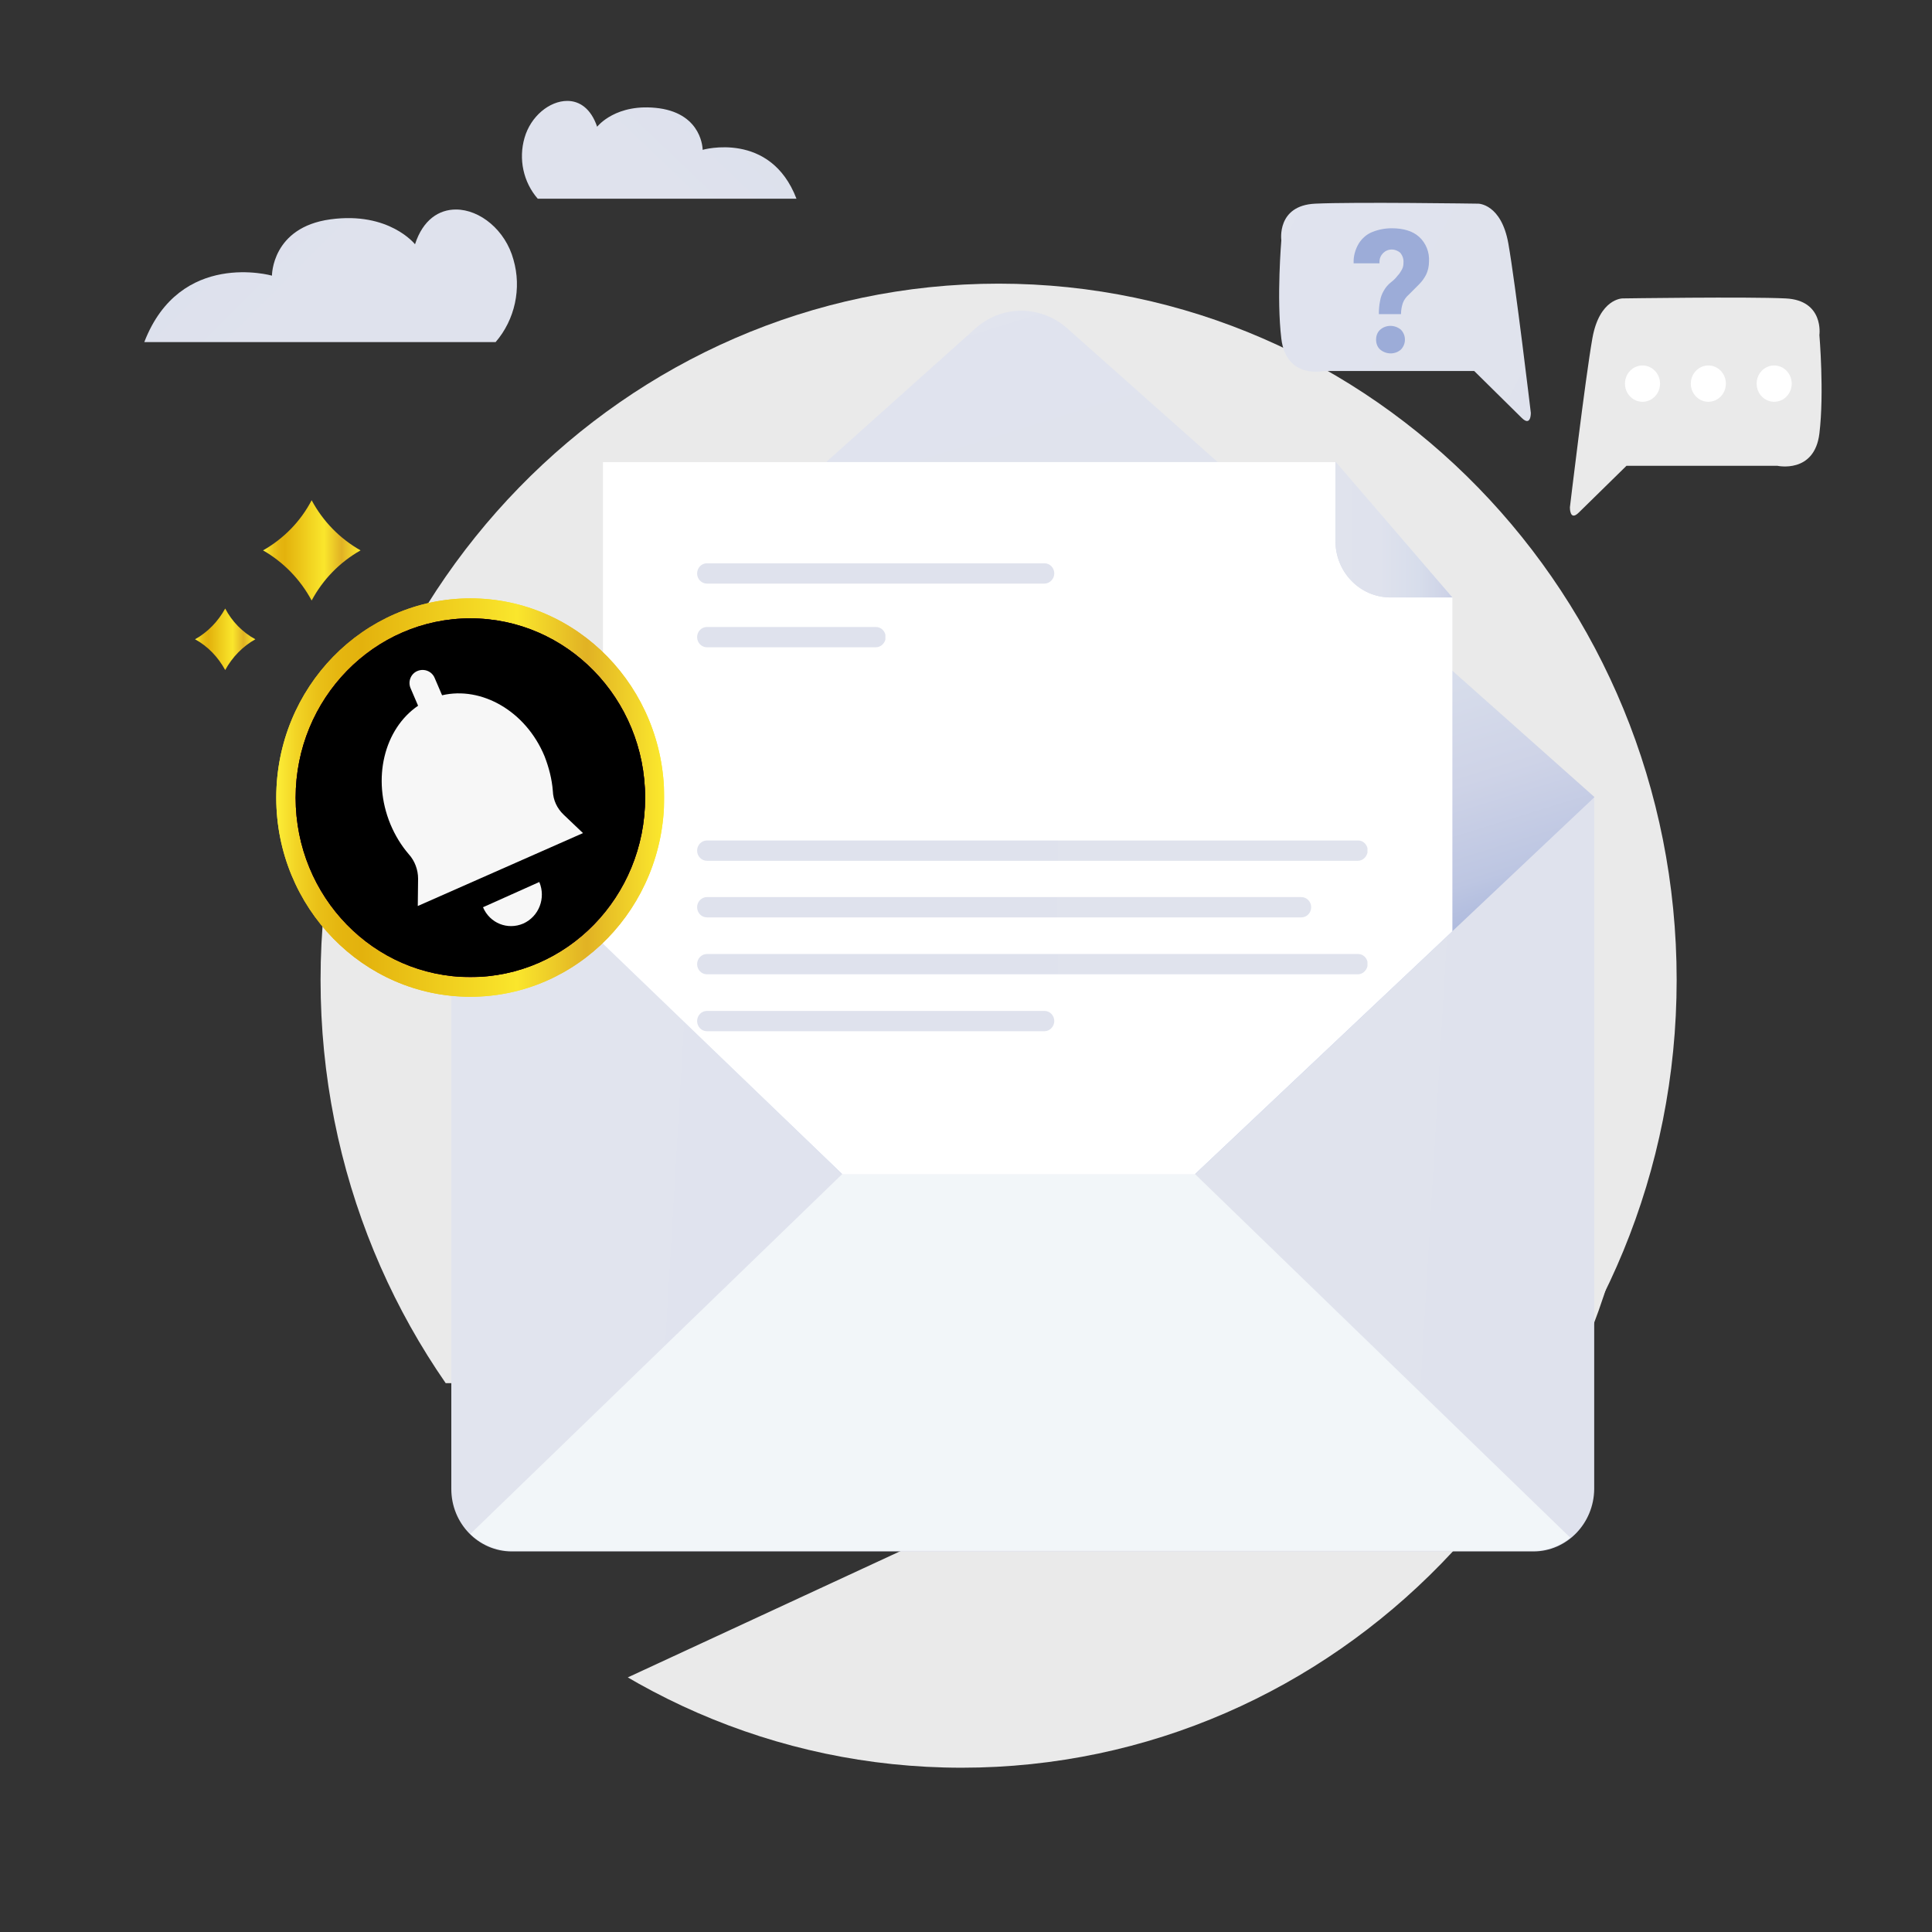
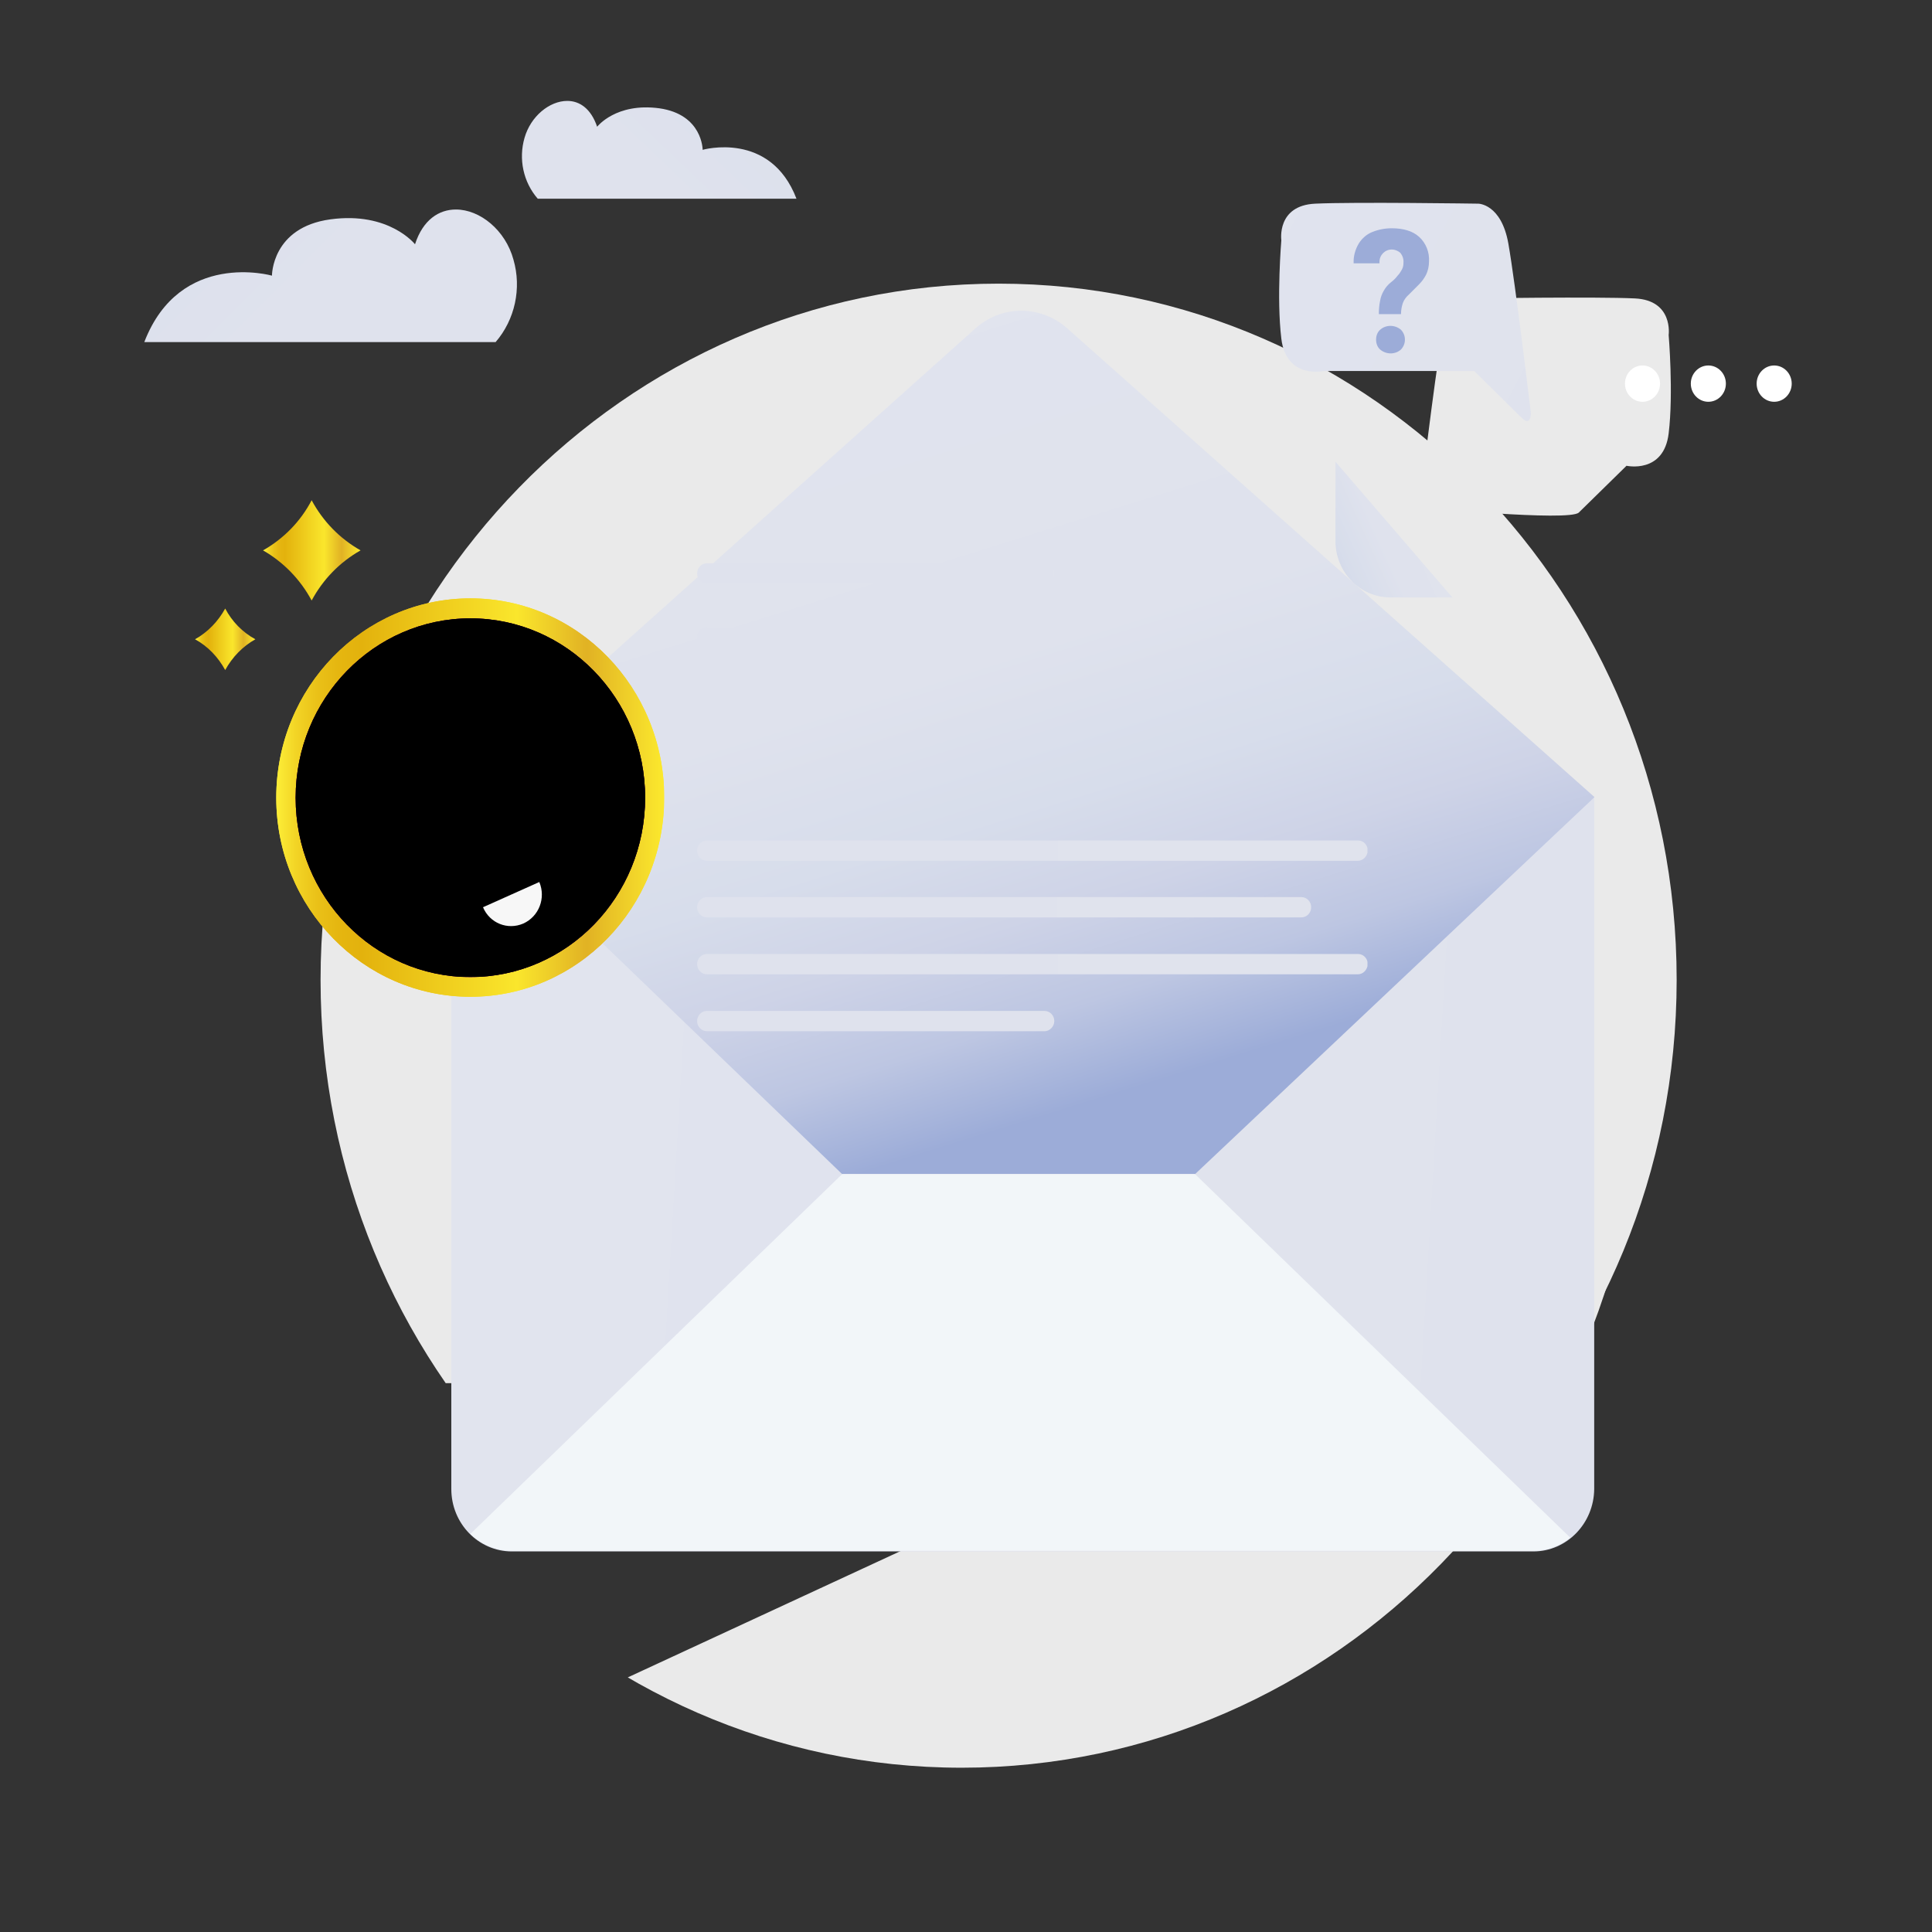
<svg xmlns="http://www.w3.org/2000/svg" xmlns:xlink="http://www.w3.org/1999/xlink" version="1.1" id="Layer_1" x="0px" y="0px" viewBox="0 0 628 628" style="enable-background:new 0 0 628 628;" xml:space="preserve">
  <rect x="0" y="0" width="628" height="628" fill="#333333" stroke="none" />
  <style type="text/css">
	.st0{clip-path:url(#SVGID_00000083810865134609530270000017163938188733779880_);}
	.st1{fill:#EAEAEA;}
	.st2{clip-path:url(#SVGID_00000106128201210646557210000012977260488276944819_);}
	.st3{clip-path:url(#SVGID_00000092416062249054686220000014393850658224536495_);}
	.st4{fill:url(#SVGID_00000045594740425754087250000009727624906022809508_);}
	.st5{clip-path:url(#SVGID_00000123419531447515265910000015110712197279640247_);}
	.st6{fill:url(#SVGID_00000018938878721258603600000018114903988814603194_);}
	.st7{fill:#F2F6F9;}
	.st8{clip-path:url(#SVGID_00000109719409294403741150000011639405883662527637_);}
	.st9{fill:#FFFFFF;}
	.st10{fill:url(#SVGID_00000182509063913480530420000009617902517129479854_);}
	.st11{clip-path:url(#SVGID_00000173852477279349360540000005567662883347441060_);}
	.st12{fill:url(#SVGID_00000039813759412737126870000007960072725796853134_);}
	.st13{clip-path:url(#SVGID_00000025411304378680594660000004414533784629809808_);}
	.st14{fill:url(#SVGID_00000086686021063359564970000002008461556685675415_);}
	.st15{clip-path:url(#SVGID_00000102505474878024820150000002381931562231539860_);}
	.st16{fill:url(#SVGID_00000168832711882735275150000007545910837680428976_);}
	.st17{clip-path:url(#SVGID_00000182501907847997698840000009458400807625362560_);}
	.st18{fill:url(#SVGID_00000031208002794278942500000016128802349892187064_);}
	.st19{clip-path:url(#SVGID_00000142879386841436530260000015686584318734235552_);}
	.st20{fill:url(#SVGID_00000068642407814597409660000017719318270288156544_);}
	.st21{clip-path:url(#SVGID_00000135659717389906623480000006361775529410787218_);}
	.st22{fill:url(#SVGID_00000068640056708516497630000012570214785254221756_);}
	.st23{clip-path:url(#SVGID_00000112601521317416035390000009207209998653518735_);}
	.st24{fill:url(#SVGID_00000160904289398209296320000007487400222747515830_);}
	.st25{clip-path:url(#SVGID_00000009578118340820640420000012635994890674113197_);}
	.st26{fill:url(#SVGID_00000121264252620707493820000011460354401410358713_);}
	.st27{clip-path:url(#SVGID_00000016769474332153394210000007474455272715700664_);}
	.st28{fill:url(#SVGID_00000170982240252465262590000010118227507401078446_);}
	.st29{clip-path:url(#SVGID_00000128444870859764577760000004434885705084010159_);}
	.st30{fill:url(#SVGID_00000021108784389945276050000007271376813906836397_);}
	.st31{fill:url(#SVGID_00000142137122721645168430000017583528460162637727_);}
	.st32{clip-path:url(#SVGID_00000073723528587204647520000004515685770927263420_);}
	.st33{fill:#F7F7F7;}
	.st34{fill:url(#SVGID_00000073698846771745766880000015346105762887308679_);}
	.st35{fill:#9CACD8;}
	.st36{fill:url(#SVGID_00000171699294870586019980000006925308827029397682_);}
	.st37{fill:url(#SVGID_00000014621318517993654500000007239178361958581639_);}
</style>
  <g>
    <g>
      <defs>
        <polygon id="SVGID_1_" points="51.5,615.9 86.6,696 263,696 739,475.6 674,327.6    " />
      </defs>
      <clipPath id="SVGID_00000176748754960966001810000014952898036097511598_">
        <use xlink:href="#SVGID_1_" style="overflow:visible;" />
      </clipPath>
      <g style="clip-path:url(#SVGID_00000176748754960966001810000014952898036097511598_);">
        <path class="st1" d="M312.6,121.8c121.7,0,220.4,101.3,220.4,226.4s-98.7,226.4-220.4,226.4S92.2,473.1,92.2,348.1     S190.9,121.8,312.6,121.8" />
      </g>
    </g>
  </g>
  <g>
    <g>
      <defs>
        <rect id="SVGID_00000098182043800230245260000009125116053618362778_" x="-20.6" y="33.2" width="682.9" height="416.4" />
      </defs>
      <clipPath id="SVGID_00000022523796774959967160000001675902946905055128_">
        <use xlink:href="#SVGID_00000098182043800230245260000009125116053618362778_" style="overflow:visible;" />
      </clipPath>
      <g style="clip-path:url(#SVGID_00000022523796774959967160000001675902946905055128_);">
        <path class="st1" d="M324.6,92.2C446.4,92.2,545,193.5,545,318.5s-98.7,226.4-220.4,226.4S104.2,443.6,104.2,318.5     S202.9,92.2,324.6,92.2" />
      </g>
    </g>
  </g>
  <g>
    <g>
      <defs>
        <path id="SVGID_00000045616723315904721840000002391040668838215334_" d="M146.7,259.3V484c0,11.2,8.8,20.3,19.7,20.3h332     c10.9,0,19.7-9.1,19.8-20.3V259.3H146.7z" />
      </defs>
      <clipPath id="SVGID_00000044898808919002629930000010907603704891977908_">
        <use xlink:href="#SVGID_00000045616723315904721840000002391040668838215334_" style="overflow:visible;" />
      </clipPath>
      <g style="clip-path:url(#SVGID_00000044898808919002629930000010907603704891977908_);">
        <linearGradient id="SVGID_00000170978010330054220060000011650112348844027016_" gradientUnits="userSpaceOnUse" x1="-1414.726" y1="538.312" x2="-1413.543" y2="538.312" gradientTransform="matrix(969.356 54.195 -54.195 969.356 1400629.625 -444776.188)">
          <stop offset="0" style="stop-color:#E1E4EE" />
          <stop offset="1.000000e-02" style="stop-color:#E1E4EE" />
          <stop offset="0.44" style="stop-color:#DFE2ED" />
          <stop offset="0.6" style="stop-color:#D7DDEB" />
          <stop offset="0.71" style="stop-color:#CED3E7" />
          <stop offset="0.81" style="stop-color:#BDC6E2" />
          <stop offset="0.88" style="stop-color:#A6B4DB" />
          <stop offset="0.91" style="stop-color:#9CACD8" />
          <stop offset="1" style="stop-color:#9CACD8" />
        </linearGradient>
        <polygon style="fill:url(#SVGID_00000170978010330054220060000011650112348844027016_);" points="133.4,503.4 147.8,237.9      531.5,259.9 517,525.4    " />
      </g>
    </g>
  </g>
  <g>
    <g>
      <defs>
        <path id="SVGID_00000005950347102362239250000013929000165214789267_" d="M317,106.8L146.7,259.3l127.1,122.4h114.6l129.9-122.6     L347.1,106.9c-4.2-3.8-9.6-5.9-15.2-5.9C326.4,101,321.1,103.1,317,106.8" />
      </defs>
      <clipPath id="SVGID_00000169539931316868796730000001790187277029028538_">
        <use xlink:href="#SVGID_00000005950347102362239250000013929000165214789267_" style="overflow:visible;" />
      </clipPath>
      <g style="clip-path:url(#SVGID_00000169539931316868796730000001790187277029028538_);">
        <linearGradient id="SVGID_00000132051376800083665160000001924967631994072735_" gradientUnits="userSpaceOnUse" x1="-1413.361" y1="533.711" x2="-1412.139" y2="533.711" gradientTransform="matrix(76.428 245.079 -245.079 76.428 239104 305676.875)">
          <stop offset="0" style="stop-color:#E1E4EE" />
          <stop offset="1.000000e-02" style="stop-color:#E1E4EE" />
          <stop offset="0.44" style="stop-color:#DFE2ED" />
          <stop offset="0.6" style="stop-color:#D7DDEB" />
          <stop offset="0.71" style="stop-color:#CED3E7" />
          <stop offset="0.81" style="stop-color:#BDC6E2" />
          <stop offset="0.88" style="stop-color:#A6B4DB" />
          <stop offset="0.91" style="stop-color:#9CACD8" />
          <stop offset="1" style="stop-color:#9CACD8" />
        </linearGradient>
        <polygon style="fill:url(#SVGID_00000132051376800083665160000001924967631994072735_);" points="69.1,125.9 485.3,-7.4      595.8,356.7 179.6,490    " />
      </g>
    </g>
  </g>
  <path class="st7" d="M273.8,381.6l-120.9,117c3.7,3.5,8.5,5.5,13.5,5.5h332c4.4,0,8.6-1.5,12-4.3l-122-118.2L273.8,381.6  L273.8,381.6z" />
  <g>
    <g>
      <defs>
-         <path id="SVGID_00000035506398089401461660000013108074578493783976_" d="M168.1,55.3l-21.4,204l127.1,122.4h114.6l129.9-122.6     V54.5c-4.1-3.6-80.6-5.4-161.1-5.4C267.3,49.1,172.7,51.2,168.1,55.3" />
-       </defs>
+         </defs>
      <clipPath id="SVGID_00000138545661483871367570000005392067324330465955_">
        <use xlink:href="#SVGID_00000035506398089401461660000013108074578493783976_" style="overflow:visible;" />
      </clipPath>
      <g style="clip-path:url(#SVGID_00000138545661483871367570000005392067324330465955_);">
        <polygon class="st9" points="434.1,150.2 196,150.2 196,420.4 472.1,420.4 472.1,194.3    " />
      </g>
    </g>
  </g>
  <linearGradient id="SVGID_00000153703115723076690240000002537075305010752385_" gradientUnits="userSpaceOnUse" x1="481.223" y1="429.458" x2="406.468" y2="463.196" gradientTransform="matrix(1 0 0 1 0 -270)">
    <stop offset="0" style="stop-color:#E1E4EE" />
    <stop offset="1.000000e-02" style="stop-color:#E1E4EE" />
    <stop offset="0.44" style="stop-color:#DFE2ED" />
    <stop offset="0.6" style="stop-color:#D7DDEB" />
    <stop offset="0.71" style="stop-color:#CED3E7" />
    <stop offset="0.81" style="stop-color:#BDC6E2" />
    <stop offset="0.88" style="stop-color:#A6B4DB" />
    <stop offset="0.91" style="stop-color:#9CACD8" />
    <stop offset="1" style="stop-color:#9CACD8" />
  </linearGradient>
  <path style="fill:url(#SVGID_00000153703115723076690240000002537075305010752385_);" d="M434.1,175.9c0,10.1,8,18.3,17.9,18.3h20.1  l-38-44.1V175.9z" />
  <g>
    <g>
      <defs>
-         <path id="SVGID_00000041270984617662809810000016773685091440157070_" d="M434.1,175.9c0,10.1,8,18.3,17.9,18.3h20.1l-38-44.1     V175.9z" />
-       </defs>
+         </defs>
      <clipPath id="SVGID_00000178192018515167925410000008115397464314235026_">
        <use xlink:href="#SVGID_00000041270984617662809810000016773685091440157070_" style="overflow:visible;" />
      </clipPath>
      <g style="clip-path:url(#SVGID_00000178192018515167925410000008115397464314235026_);">
        <linearGradient id="SVGID_00000162342744461604928800000000550336252678489786_" gradientUnits="userSpaceOnUse" x1="413.131" y1="442.196" x2="493.031" y2="442.196" gradientTransform="matrix(1 0 0 1 -3.126197e-02 -269.996)">
          <stop offset="0" style="stop-color:#E1E4EE" />
          <stop offset="1.000000e-02" style="stop-color:#E1E4EE" />
          <stop offset="0.44" style="stop-color:#DFE2ED" />
          <stop offset="0.6" style="stop-color:#D7DDEB" />
          <stop offset="0.71" style="stop-color:#CED3E7" />
          <stop offset="0.81" style="stop-color:#BDC6E2" />
          <stop offset="0.88" style="stop-color:#A6B4DB" />
          <stop offset="0.91" style="stop-color:#9CACD8" />
          <stop offset="1" style="stop-color:#9CACD8" />
        </linearGradient>
-         <polygon style="fill:url(#SVGID_00000162342744461604928800000000550336252678489786_);" points="413.1,176.8 449.1,131.1      493,167.5 457.1,213.3    " />
      </g>
    </g>
  </g>
  <g>
    <g>
      <defs>
        <path id="SVGID_00000035532788856066932550000004622742558794052780_" d="M229.8,183.1c-1.8,0-3.2,1.5-3.2,3.3s1.4,3.3,3.2,3.3     l0,0h109.7c1.7,0,3.2-1.5,3.2-3.3s-1.4-3.3-3.2-3.3l0,0H229.8z" />
      </defs>
      <clipPath id="SVGID_00000053518109488657248340000013417339791935037056_">
        <use xlink:href="#SVGID_00000035532788856066932550000004622742558794052780_" style="overflow:visible;" />
      </clipPath>
      <g style="clip-path:url(#SVGID_00000053518109488657248340000013417339791935037056_);">
        <linearGradient id="SVGID_00000010299439995480421370000003239284367990883519_" gradientUnits="userSpaceOnUse" x1="-1417.174" y1="537.702" x2="-1415.991" y2="537.702" gradientTransform="matrix(-1129.33 0 0 -1129.33 -1599658.5 607429.188)">
          <stop offset="0" style="stop-color:#E1E4EE" />
          <stop offset="1.000000e-02" style="stop-color:#E1E4EE" />
          <stop offset="0.44" style="stop-color:#DFE2ED" />
          <stop offset="0.6" style="stop-color:#D7DDEB" />
          <stop offset="0.71" style="stop-color:#CED3E7" />
          <stop offset="0.81" style="stop-color:#BDC6E2" />
          <stop offset="0.88" style="stop-color:#A6B4DB" />
          <stop offset="0.91" style="stop-color:#9CACD8" />
          <stop offset="1" style="stop-color:#9CACD8" />
        </linearGradient>
        <rect x="226.6" y="183.1" style="fill:url(#SVGID_00000010299439995480421370000003239284367990883519_);" width="116.1" height="6.6" />
      </g>
    </g>
  </g>
  <g>
    <g>
      <defs>
        <path id="SVGID_00000088115965476335326160000015642264479668651936_" d="M229.8,273.2c-1.8,0-3.2,1.5-3.2,3.3s1.4,3.3,3.2,3.3     l0,0h211.6c1.7,0,3.1-1.5,3.2-3.3c0-1.8-1.4-3.3-3.1-3.3l0,0H229.8z" />
      </defs>
      <clipPath id="SVGID_00000150801176369240927100000011924311598849911695_">
        <use xlink:href="#SVGID_00000088115965476335326160000015642264479668651936_" style="overflow:visible;" />
      </clipPath>
      <g style="clip-path:url(#SVGID_00000150801176369240927100000011924311598849911695_);">
        <linearGradient id="SVGID_00000046301864553803420600000015511850459244900736_" gradientUnits="userSpaceOnUse" x1="-1417.174" y1="537.688" x2="-1415.991" y2="537.688" gradientTransform="matrix(-1129.33 0 0 -1129.33 -1599658.5 607503.438)">
          <stop offset="0" style="stop-color:#E1E4EE" />
          <stop offset="1.000000e-02" style="stop-color:#E1E4EE" />
          <stop offset="0.44" style="stop-color:#DFE2ED" />
          <stop offset="0.6" style="stop-color:#D7DDEB" />
          <stop offset="0.71" style="stop-color:#CED3E7" />
          <stop offset="0.81" style="stop-color:#BDC6E2" />
          <stop offset="0.88" style="stop-color:#A6B4DB" />
          <stop offset="0.91" style="stop-color:#9CACD8" />
          <stop offset="1" style="stop-color:#9CACD8" />
        </linearGradient>
        <rect x="226.6" y="273.2" style="fill:url(#SVGID_00000046301864553803420600000015511850459244900736_);" width="217.9" height="6.6" />
      </g>
    </g>
  </g>
  <g>
    <g>
      <defs>
        <path id="SVGID_00000108288478000395514010000015127724903737027730_" d="M229.8,291.6c-1.8,0-3.2,1.5-3.2,3.3s1.4,3.3,3.2,3.3     l0,0H423c1.8,0,3.2-1.5,3.2-3.3s-1.4-3.3-3.2-3.3H229.8z" />
      </defs>
      <clipPath id="SVGID_00000000916365974242702010000004401789726768682420_">
        <use xlink:href="#SVGID_00000108288478000395514010000015127724903737027730_" style="overflow:visible;" />
      </clipPath>
      <g style="clip-path:url(#SVGID_00000000916365974242702010000004401789726768682420_);">
        <linearGradient id="SVGID_00000161617039556141377580000007034666572983704751_" gradientUnits="userSpaceOnUse" x1="-1417.174" y1="537.685" x2="-1415.991" y2="537.685" gradientTransform="matrix(-1129.33 0 0 -1129.33 -1599658.5 607518.625)">
          <stop offset="0" style="stop-color:#E1E4EE" />
          <stop offset="1.000000e-02" style="stop-color:#E1E4EE" />
          <stop offset="0.44" style="stop-color:#DFE2ED" />
          <stop offset="0.6" style="stop-color:#D7DDEB" />
          <stop offset="0.71" style="stop-color:#CED3E7" />
          <stop offset="0.81" style="stop-color:#BDC6E2" />
          <stop offset="0.88" style="stop-color:#A6B4DB" />
          <stop offset="0.91" style="stop-color:#9CACD8" />
          <stop offset="1" style="stop-color:#9CACD8" />
        </linearGradient>
        <rect x="226.6" y="291.6" style="fill:url(#SVGID_00000161617039556141377580000007034666572983704751_);" width="199.6" height="6.6" />
      </g>
    </g>
  </g>
  <g>
    <g>
      <defs>
        <path id="SVGID_00000087372467379568497630000017995153854305972103_" d="M229.8,310.1c-1.8,0-3.2,1.5-3.2,3.3s1.4,3.3,3.2,3.3     h211.6c1.7,0,3.1-1.5,3.2-3.3c0-1.8-1.4-3.3-3.1-3.3l0,0H229.8z" />
      </defs>
      <clipPath id="SVGID_00000071531031607968513680000016130334235051663511_">
        <use xlink:href="#SVGID_00000087372467379568497630000017995153854305972103_" style="overflow:visible;" />
      </clipPath>
      <g style="clip-path:url(#SVGID_00000071531031607968513680000016130334235051663511_);">
        <linearGradient id="SVGID_00000035533246910383412480000011335691775068820660_" gradientUnits="userSpaceOnUse" x1="-1417.174" y1="537.682" x2="-1415.991" y2="537.682" gradientTransform="matrix(-1129.33 0 0 -1129.33 -1599658.5 607533.812)">
          <stop offset="0" style="stop-color:#E1E4EE" />
          <stop offset="1.000000e-02" style="stop-color:#E1E4EE" />
          <stop offset="0.44" style="stop-color:#DFE2ED" />
          <stop offset="0.6" style="stop-color:#D7DDEB" />
          <stop offset="0.71" style="stop-color:#CED3E7" />
          <stop offset="0.81" style="stop-color:#BDC6E2" />
          <stop offset="0.88" style="stop-color:#A6B4DB" />
          <stop offset="0.91" style="stop-color:#9CACD8" />
          <stop offset="1" style="stop-color:#9CACD8" />
        </linearGradient>
        <rect x="226.6" y="310.1" style="fill:url(#SVGID_00000035533246910383412480000011335691775068820660_);" width="217.9" height="6.6" />
      </g>
    </g>
  </g>
  <g>
    <g>
      <defs>
        <path id="SVGID_00000155841227963393432400000018153437019535794314_" d="M229.8,328.6c-1.8,0-3.2,1.5-3.2,3.3s1.4,3.3,3.2,3.3     h109.7c1.7,0,3.2-1.5,3.2-3.3s-1.4-3.3-3.2-3.3l0,0H229.8z" />
      </defs>
      <clipPath id="SVGID_00000183220097696592166670000011460442214166355889_">
        <use xlink:href="#SVGID_00000155841227963393432400000018153437019535794314_" style="overflow:visible;" />
      </clipPath>
      <g style="clip-path:url(#SVGID_00000183220097696592166670000011460442214166355889_);">
        <linearGradient id="SVGID_00000080208422033555309820000012094881675096177086_" gradientUnits="userSpaceOnUse" x1="-1417.174" y1="537.679" x2="-1415.991" y2="537.679" gradientTransform="matrix(-1129.33 0 0 -1129.33 -1599658.5 607549)">
          <stop offset="0" style="stop-color:#E1E4EE" />
          <stop offset="1.000000e-02" style="stop-color:#E1E4EE" />
          <stop offset="0.44" style="stop-color:#DFE2ED" />
          <stop offset="0.6" style="stop-color:#D7DDEB" />
          <stop offset="0.71" style="stop-color:#CED3E7" />
          <stop offset="0.81" style="stop-color:#BDC6E2" />
          <stop offset="0.88" style="stop-color:#A6B4DB" />
          <stop offset="0.91" style="stop-color:#9CACD8" />
          <stop offset="1" style="stop-color:#9CACD8" />
        </linearGradient>
        <rect x="226.6" y="328.6" style="fill:url(#SVGID_00000080208422033555309820000012094881675096177086_);" width="116.1" height="6.6" />
      </g>
    </g>
  </g>
  <g>
    <g>
      <defs>
        <path id="SVGID_00000080186989995042354880000000149798668174312860_" d="M229.8,203.8c-1.8,0-3.2,1.5-3.2,3.3s1.4,3.3,3.2,3.3     h54.9c1.7,0,3.2-1.5,3.2-3.3s-1.4-3.3-3.2-3.3l0,0H229.8z" />
      </defs>
      <clipPath id="SVGID_00000170968116985679073130000011832183494218545035_">
        <use xlink:href="#SVGID_00000080186989995042354880000000149798668174312860_" style="overflow:visible;" />
      </clipPath>
      <g style="clip-path:url(#SVGID_00000170968116985679073130000011832183494218545035_);">
        <linearGradient id="SVGID_00000183206479815795621020000008533757490286830998_" gradientUnits="userSpaceOnUse" x1="-1417.174" y1="537.699" x2="-1415.991" y2="537.699" gradientTransform="matrix(-1129.33 0 0 -1129.33 -1599658.5 607446.312)">
          <stop offset="0" style="stop-color:#E1E4EE" />
          <stop offset="1.000000e-02" style="stop-color:#E1E4EE" />
          <stop offset="0.44" style="stop-color:#DFE2ED" />
          <stop offset="0.6" style="stop-color:#D7DDEB" />
          <stop offset="0.71" style="stop-color:#CED3E7" />
          <stop offset="0.81" style="stop-color:#BDC6E2" />
          <stop offset="0.88" style="stop-color:#A6B4DB" />
          <stop offset="0.91" style="stop-color:#9CACD8" />
          <stop offset="1" style="stop-color:#9CACD8" />
        </linearGradient>
        <rect x="226.6" y="203.8" style="fill:url(#SVGID_00000183206479815795621020000008533757490286830998_);" width="61.2" height="6.6" />
      </g>
    </g>
  </g>
  <g>
    <g>
      <defs>
        <path id="SVGID_00000041277175999100038380000004900359900442115509_" d="M134.9,79.4c0,0-8.4-10.7-27.5-8.1s-19,18.3-19,18.3     s-29.9-8.5-41.5,21.6h114.2c6.3-7.3,8.5-17.5,5.8-26.8c-2.6-9.6-10.9-16.3-18.7-16.3C142.7,68.1,137.5,71.4,134.9,79.4" />
      </defs>
      <clipPath id="SVGID_00000059989669336945469750000001824306379610907279_">
        <use xlink:href="#SVGID_00000041277175999100038380000004900359900442115509_" style="overflow:visible;" />
      </clipPath>
      <g style="clip-path:url(#SVGID_00000059989669336945469750000001824306379610907279_);">
        <linearGradient id="SVGID_00000129918727235134463120000007602457287441541022_" gradientUnits="userSpaceOnUse" x1="-1417.653" y1="538.921" x2="-1416.438" y2="538.921" gradientTransform="matrix(-495.036 -498.33 498.33 -495.036 -969970.875 -439312.5)">
          <stop offset="0" style="stop-color:#E1E4EE" />
          <stop offset="1.000000e-02" style="stop-color:#E1E4EE" />
          <stop offset="0.44" style="stop-color:#DFE2ED" />
          <stop offset="0.6" style="stop-color:#D7DDEB" />
          <stop offset="0.71" style="stop-color:#CED3E7" />
          <stop offset="0.81" style="stop-color:#BDC6E2" />
          <stop offset="0.88" style="stop-color:#A6B4DB" />
          <stop offset="0.91" style="stop-color:#9CACD8" />
          <stop offset="1" style="stop-color:#9CACD8" />
        </linearGradient>
        <polygon style="fill:url(#SVGID_00000129918727235134463120000007602457287441541022_);" points="25.8,89.5 109.5,4.2      192.3,89.8 108.6,175.1    " />
      </g>
    </g>
  </g>
  <g>
    <g>
      <defs>
        <path id="SVGID_00000090285396833725922250000018422974862469946752_" d="M170.5,44.8c-2,6.9-0.4,14.4,4.3,19.8h84.1     c-8.5-22.2-30.5-15.9-30.5-15.9s0-11.5-14.1-13.5c-14.1-1.9-20.2,6-20.2,6c-2-5.9-5.7-8.4-9.7-8.4     C178.6,32.8,172.5,37.8,170.5,44.8" />
      </defs>
      <clipPath id="SVGID_00000161617245480800547040000000139051161060428455_">
        <use xlink:href="#SVGID_00000090285396833725922250000018422974862469946752_" style="overflow:visible;" />
      </clipPath>
      <g style="clip-path:url(#SVGID_00000161617245480800547040000000139051161060428455_);">
        <linearGradient id="SVGID_00000052081496920543439110000018153026461023190938_" gradientUnits="userSpaceOnUse" x1="-1414.836" y1="535.875" x2="-1413.622" y2="535.875" gradientTransform="matrix(364.437 -366.863 -366.863 -364.437 712227.438 -323509.75)">
          <stop offset="0" style="stop-color:#E1E4EE" />
          <stop offset="1.000000e-02" style="stop-color:#E1E4EE" />
          <stop offset="0.44" style="stop-color:#DFE2ED" />
          <stop offset="0.6" style="stop-color:#D7DDEB" />
          <stop offset="0.71" style="stop-color:#CED3E7" />
          <stop offset="0.81" style="stop-color:#BDC6E2" />
          <stop offset="0.88" style="stop-color:#A6B4DB" />
          <stop offset="0.91" style="stop-color:#9CACD8" />
          <stop offset="1" style="stop-color:#9CACD8" />
        </linearGradient>
        <polygon style="fill:url(#SVGID_00000052081496920543439110000018153026461023190938_);" points="151.7,48.8 212.7,-14.3      274.3,48.6 213.3,111.7    " />
      </g>
    </g>
  </g>
  <g>
    <g>
      <defs>
        <path id="SVGID_00000085248897186356901020000007868894254202957984_" d="M89.8,259.3c0,35.7,28.3,64.7,63.1,64.7s63-29,63-64.8     c0-35.7-28.2-64.7-63-64.7C118.1,194.5,89.8,223.5,89.8,259.3C89.8,259.2,89.8,259.3,89.8,259.3" />
      </defs>
      <linearGradient id="SVGID_00000128448017620727871610000015914929866812183229_" gradientUnits="userSpaceOnUse" x1="89.8" y1="259.25" x2="215.9" y2="259.25">
        <stop offset="0" style="stop-color:#FFF23A" />
        <stop offset="5.936097e-03" style="stop-color:#FDEE38" />
        <stop offset="5.835852e-02" style="stop-color:#F2D425" />
        <stop offset="0.112" style="stop-color:#EAC118" />
        <stop offset="0.167" style="stop-color:#E5B610" />
        <stop offset="0.226" style="stop-color:#E3B20D" />
        <stop offset="0.626" style="stop-color:#FAE62C" />
        <stop offset="0.806" style="stop-color:#E1B224" />
        <stop offset="1" style="stop-color:#FBE82D" />
      </linearGradient>
      <use xlink:href="#SVGID_00000085248897186356901020000007868894254202957984_" style="overflow:visible;fill:url(#SVGID_00000128448017620727871610000015914929866812183229_);" />
      <clipPath id="SVGID_00000114047571215546554840000010903507404711828414_">
        <use xlink:href="#SVGID_00000085248897186356901020000007868894254202957984_" style="overflow:visible;" />
      </clipPath>
      <g style="clip-path:url(#SVGID_00000114047571215546554840000010903507404711828414_);">
        <linearGradient id="SVGID_00000106115243558162588480000006173198585935800744_" gradientUnits="userSpaceOnUse" x1="-1404.541" y1="541.292" x2="-1403.359" y2="541.292" gradientTransform="matrix(106.6 0 0 106.6 149814.188 -57442.5)">
          <stop offset="0" style="stop-color:#FFF23A" />
          <stop offset="5.936097e-03" style="stop-color:#FDEE38" />
          <stop offset="5.835852e-02" style="stop-color:#F2D425" />
          <stop offset="0.112" style="stop-color:#EAC118" />
          <stop offset="0.167" style="stop-color:#E5B610" />
          <stop offset="0.226" style="stop-color:#E3B20D" />
          <stop offset="0.626" style="stop-color:#FAE62C" />
          <stop offset="0.806" style="stop-color:#E1B224" />
          <stop offset="1" style="stop-color:#FBE82D" />
        </linearGradient>
        <rect x="89.8" y="194.5" style="fill:url(#SVGID_00000106115243558162588480000006173198585935800744_);" width="126" height="129.5" />
      </g>
    </g>
  </g>
  <linearGradient id="SVGID_00000072992547158060723660000005992996646303322508_" gradientUnits="userSpaceOnUse" x1="96.1" y1="529.3" x2="209.7" y2="529.3" gradientTransform="matrix(1 0 0 1 0 -270)">
    <stop offset="0" style="stop-color:#EA04A1;stop-opacity:0.8" />
    <stop offset="1" style="stop-color:#A814A8" />
  </linearGradient>
  <path style="fill:url(#SVGID_00000072992547158060723660000005992996646303322508_);" d="M96.1,259.3c0,32.2,25.4,58.3,56.8,58.3  s56.8-26.1,56.8-58.3S184.2,201,152.9,201S96.1,227.1,96.1,259.3" />
  <g>
    <g>
      <defs>
        <path id="SVGID_00000039837115565630275500000008383861166221140127_" d="M96.1,259.3c0,32.2,25.4,58.3,56.8,58.3     s56.8-26.1,56.8-58.3S184.2,201,152.9,201S96.1,227.1,96.1,259.3" />
      </defs>
      <use xlink:href="#SVGID_00000039837115565630275500000008383861166221140127_" style="overflow:visible;" />
      <clipPath id="SVGID_00000013151489153830712920000010737922969461318544_">
        <use xlink:href="#SVGID_00000039837115565630275500000008383861166221140127_" style="overflow:visible;" />
      </clipPath>
      <g style="clip-path:url(#SVGID_00000013151489153830712920000010737922969461318544_);">
        <rect x="96.1" y="200.9" width="113.6" height="116.6" />
      </g>
    </g>
  </g>
  <path class="st33" d="M175.3,286.7c2.2,5.2-0.1,11.2-5.2,13.5c-5.1,2.2-10.9-0.1-13.1-5.3l0,0L175.3,286.7z" />
-   <path class="st33" d="M135.8,294.5l53.7-23.7l-6.3-6c-2.1-2-3.4-4.7-3.5-7.7c-0.3-3.9-1.3-7.7-2.7-11.3  c-6.1-14.7-20.5-22.8-33.3-19.8l-2.4-5.6c-0.9-2.2-3.4-3.2-5.6-2.3s-3.2,3.5-2.2,5.7l2.4,5.6c-11,7.5-15.1,23.7-9,38.5  c1.5,3.6,3.5,6.9,6,9.8c1.9,2.1,3,5,3,7.9L135.8,294.5L135.8,294.5z" />
-   <path class="st1" d="M513.2,166.6l15.5-15.2h49c0,0,12.1,2.7,13.7-10.5s0-32,0-32s1.6-11.3-11-11.9s-53,0-53,0s-7.5,0-9.8,13  s-7.3,54.9-7.3,54.9S510.2,169.6,513.2,166.6" />
+   <path class="st1" d="M513.2,166.6l15.5-15.2c0,0,12.1,2.7,13.7-10.5s0-32,0-32s1.6-11.3-11-11.9s-53,0-53,0s-7.5,0-9.8,13  s-7.3,54.9-7.3,54.9S510.2,169.6,513.2,166.6" />
  <ellipse class="st9" cx="533.9" cy="124.7" rx="5.7" ry="5.9" />
  <ellipse class="st9" cx="555.3" cy="124.7" rx="5.7" ry="5.9" />
  <ellipse class="st9" cx="576.7" cy="124.7" rx="5.7" ry="5.9" />
  <linearGradient id="SVGID_00000152266439469324453180000012124943958266551984_" gradientUnits="userSpaceOnUse" x1="375.89" y1="323.381" x2="740.552" y2="512.862" gradientTransform="matrix(1 0 0 1 0 -270)">
    <stop offset="0" style="stop-color:#E1E4EE" />
    <stop offset="1.000000e-02" style="stop-color:#E1E4EE" />
    <stop offset="0.44" style="stop-color:#DFE2ED" />
    <stop offset="0.6" style="stop-color:#D7DDEB" />
    <stop offset="0.71" style="stop-color:#CED3E7" />
    <stop offset="0.81" style="stop-color:#BDC6E2" />
    <stop offset="0.88" style="stop-color:#A6B4DB" />
    <stop offset="0.91" style="stop-color:#9CACD8" />
    <stop offset="1" style="stop-color:#9CACD8" />
  </linearGradient>
  <path style="fill:url(#SVGID_00000152266439469324453180000012124943958266551984_);" d="M494.6,135.8l-15.4-15.2h-49  c0,0-12.1,2.7-13.7-10.5s0-32,0-32s-1.6-11.3,11-11.9s53,0,53,0s7.5,0,9.8,13s7.3,55,7.3,55S497.7,138.9,494.6,135.8" />
  <path class="st35" d="M448.2,102.1c0-1.4,0.1-2.9,0.4-4.3c0.2-1.2,0.6-2.3,1.2-3.3c0.6-1.1,1.4-2,2.4-2.8c0.8-0.6,1.5-1.3,2.1-2.1  c0.6-0.6,1-1.3,1.4-2s0.5-1.5,0.5-2.2c0.1-1.2-0.3-2.3-1-3.2c-0.8-0.7-1.8-1.1-2.8-1.1c-2.2,0-4,1.8-4,4c0,0.2,0,0.3,0,0.5H440  c-0.1-2.3,0.5-4.5,1.7-6.5c1.1-1.7,2.6-3,4.4-3.7c2-0.8,4.1-1.2,6.3-1.2c3.8,0,6.8,0.9,8.9,2.8c2.2,2,3.4,5,3.2,8  c0,1.5-0.3,2.9-0.9,4.2c-0.6,1.2-1.4,2.3-2.4,3.3s-2.1,2.1-3.2,3.2c-0.9,0.8-1.6,1.7-2,2.8c-0.4,1.2-0.6,2.4-0.6,3.6L448.2,102.1z   M447.3,110.4c0-1.2,0.4-2.4,1.3-3.2c1.9-1.7,4.8-1.7,6.8,0c1.7,1.8,1.7,4.6,0,6.4c-1.9,1.7-4.8,1.7-6.8,0  C447.7,112.8,447.3,111.6,447.3,110.4L447.3,110.4z" />
  <linearGradient id="SVGID_00000062891100660217373470000013771588368975579570_" gradientUnits="userSpaceOnUse" x1="85.5" y1="448.9" x2="117.2" y2="448.9" gradientTransform="matrix(1 0 0 1 0 -270)">
    <stop offset="0" style="stop-color:#FFF23A" />
    <stop offset="5.936097e-03" style="stop-color:#FDEE38" />
    <stop offset="5.835852e-02" style="stop-color:#F2D425" />
    <stop offset="0.112" style="stop-color:#EAC118" />
    <stop offset="0.167" style="stop-color:#E5B610" />
    <stop offset="0.226" style="stop-color:#E3B20D" />
    <stop offset="0.626" style="stop-color:#FAE62C" />
    <stop offset="0.806" style="stop-color:#E1B224" />
    <stop offset="1" style="stop-color:#FBE82D" />
  </linearGradient>
  <path style="fill:url(#SVGID_00000062891100660217373470000013771588368975579570_);" d="M101.3,162.6L101.3,162.6  c3.7,6.9,9.2,12.5,15.9,16.3l0,0c-6.7,3.8-12.2,9.4-15.9,16.3l0,0c-3.7-6.9-9.2-12.5-15.8-16.3l0,0  C92.2,175.1,97.7,169.5,101.3,162.6L101.3,162.6z" />
  <linearGradient id="SVGID_00000152226604137701066180000007610561277892081795_" gradientUnits="userSpaceOnUse" x1="63.421" y1="477.8" x2="82.931" y2="477.8" gradientTransform="matrix(1 0 0 1 0 -270)">
    <stop offset="0" style="stop-color:#FFF23A" />
    <stop offset="5.936097e-03" style="stop-color:#FDEE38" />
    <stop offset="5.835852e-02" style="stop-color:#F2D425" />
    <stop offset="0.112" style="stop-color:#EAC118" />
    <stop offset="0.167" style="stop-color:#E5B610" />
    <stop offset="0.226" style="stop-color:#E3B20D" />
    <stop offset="0.626" style="stop-color:#FAE62C" />
    <stop offset="0.806" style="stop-color:#E1B224" />
    <stop offset="1" style="stop-color:#FBE82D" />
  </linearGradient>
  <path style="fill:url(#SVGID_00000152226604137701066180000007610561277892081795_);" d="M73.2,197.8L73.2,197.8  c2.2,4.2,5.6,7.7,9.8,10l0,0c-4.1,2.3-7.5,5.8-9.8,10l0,0c-2.3-4.2-5.6-7.7-9.8-10l0,0C67.5,205.5,70.9,202,73.2,197.8z" />
</svg>